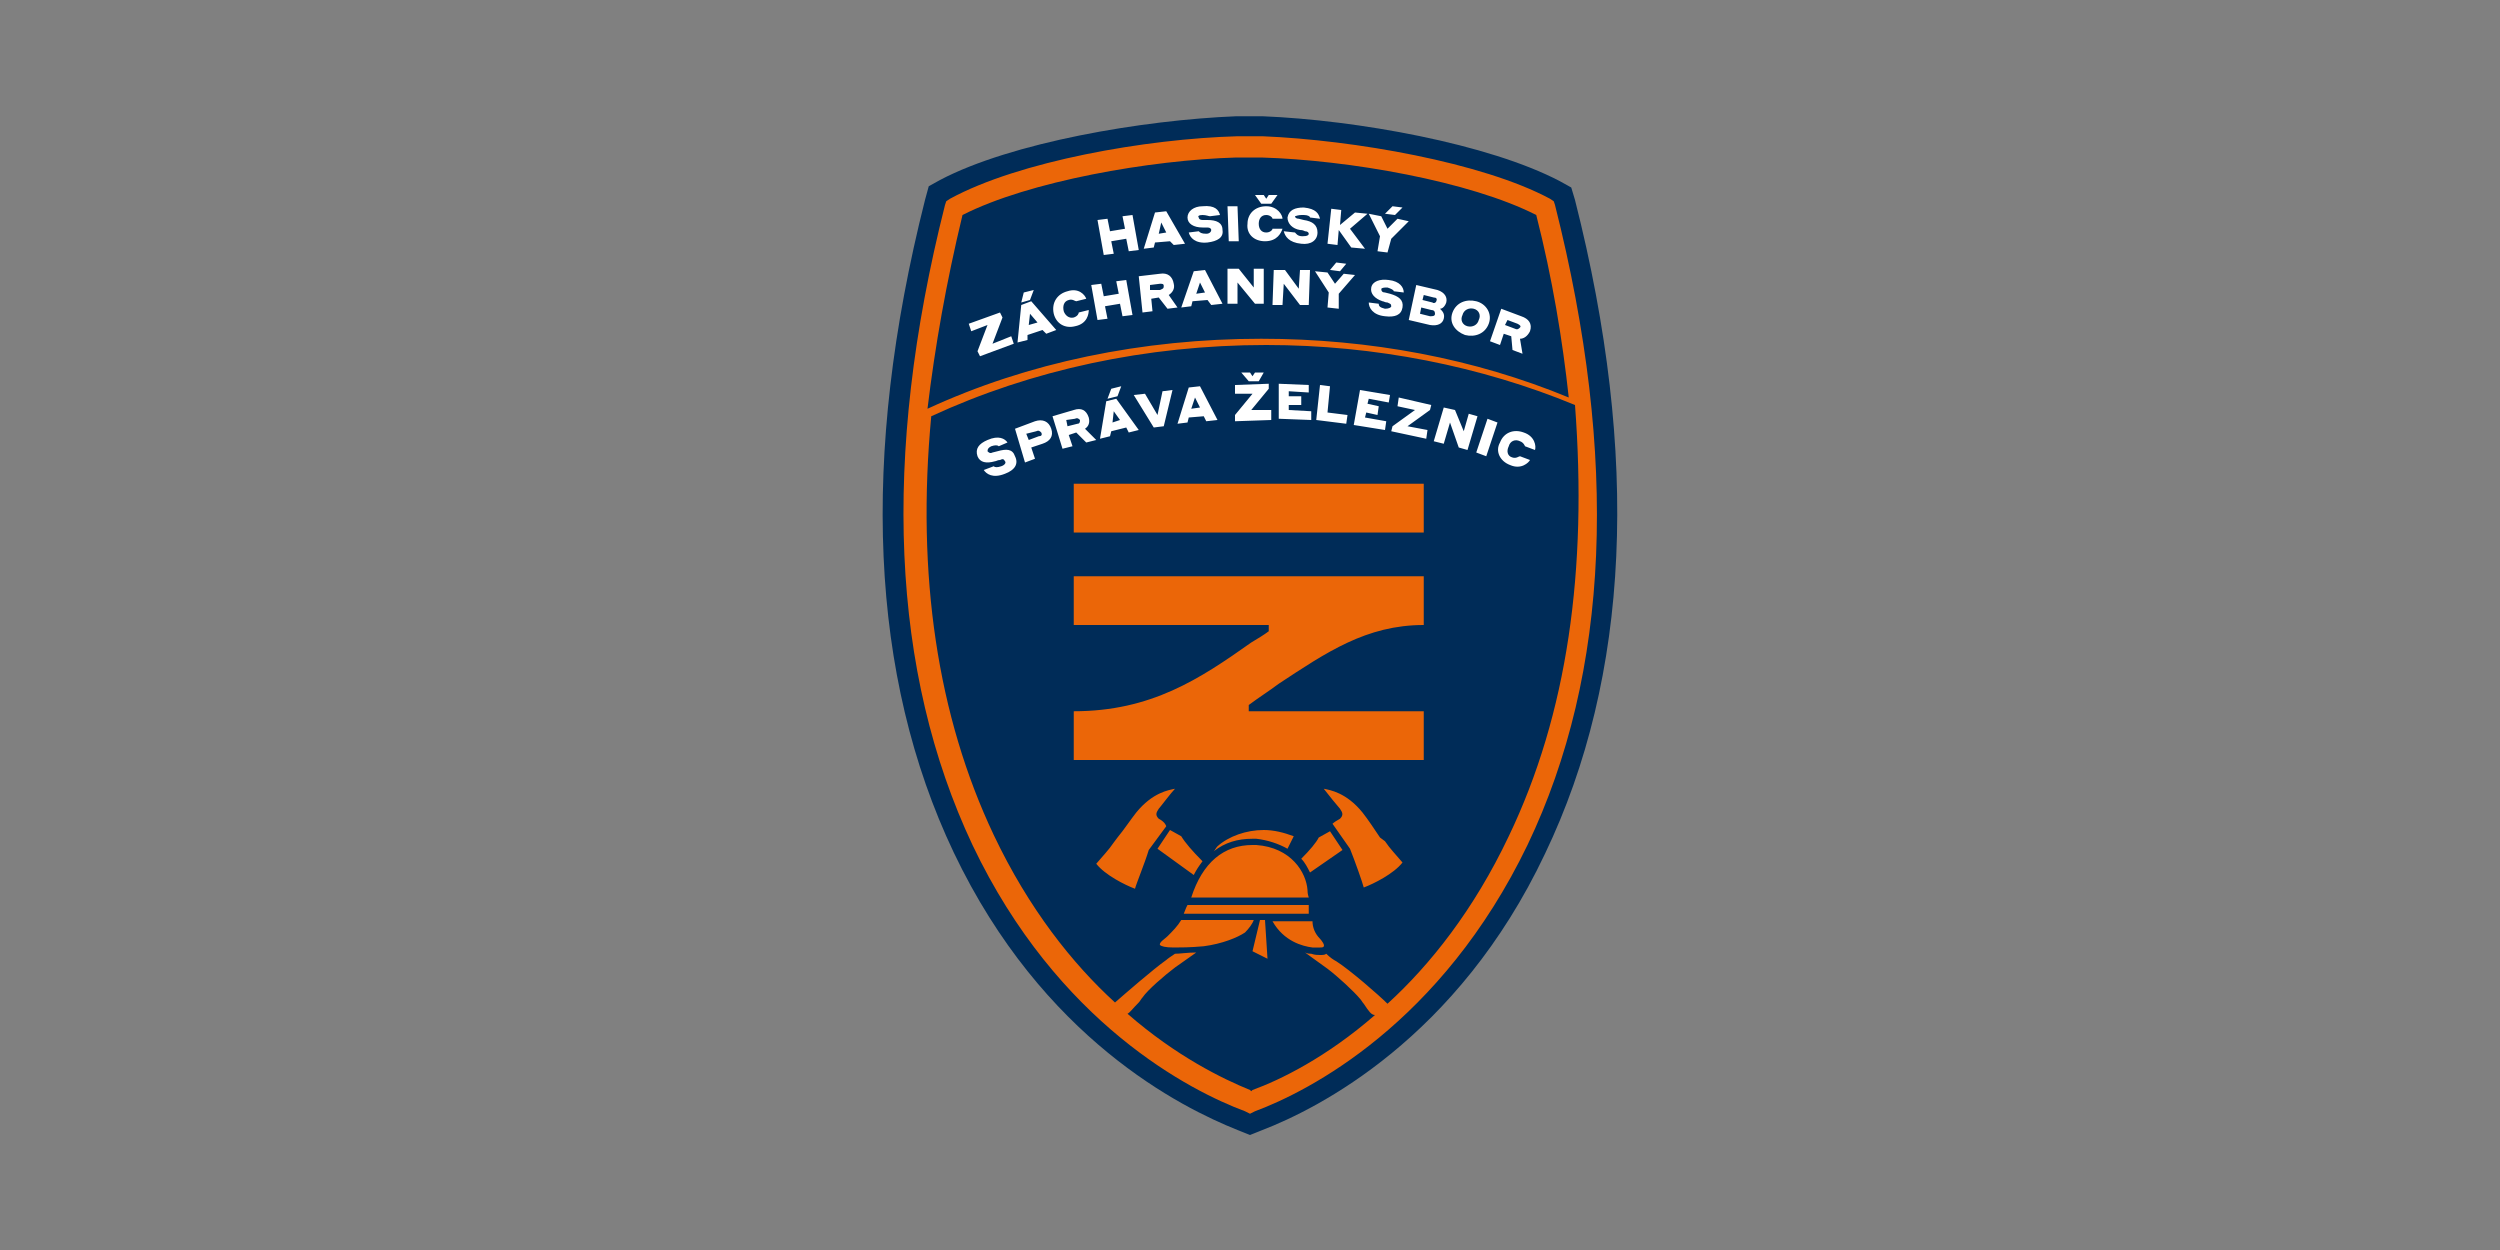
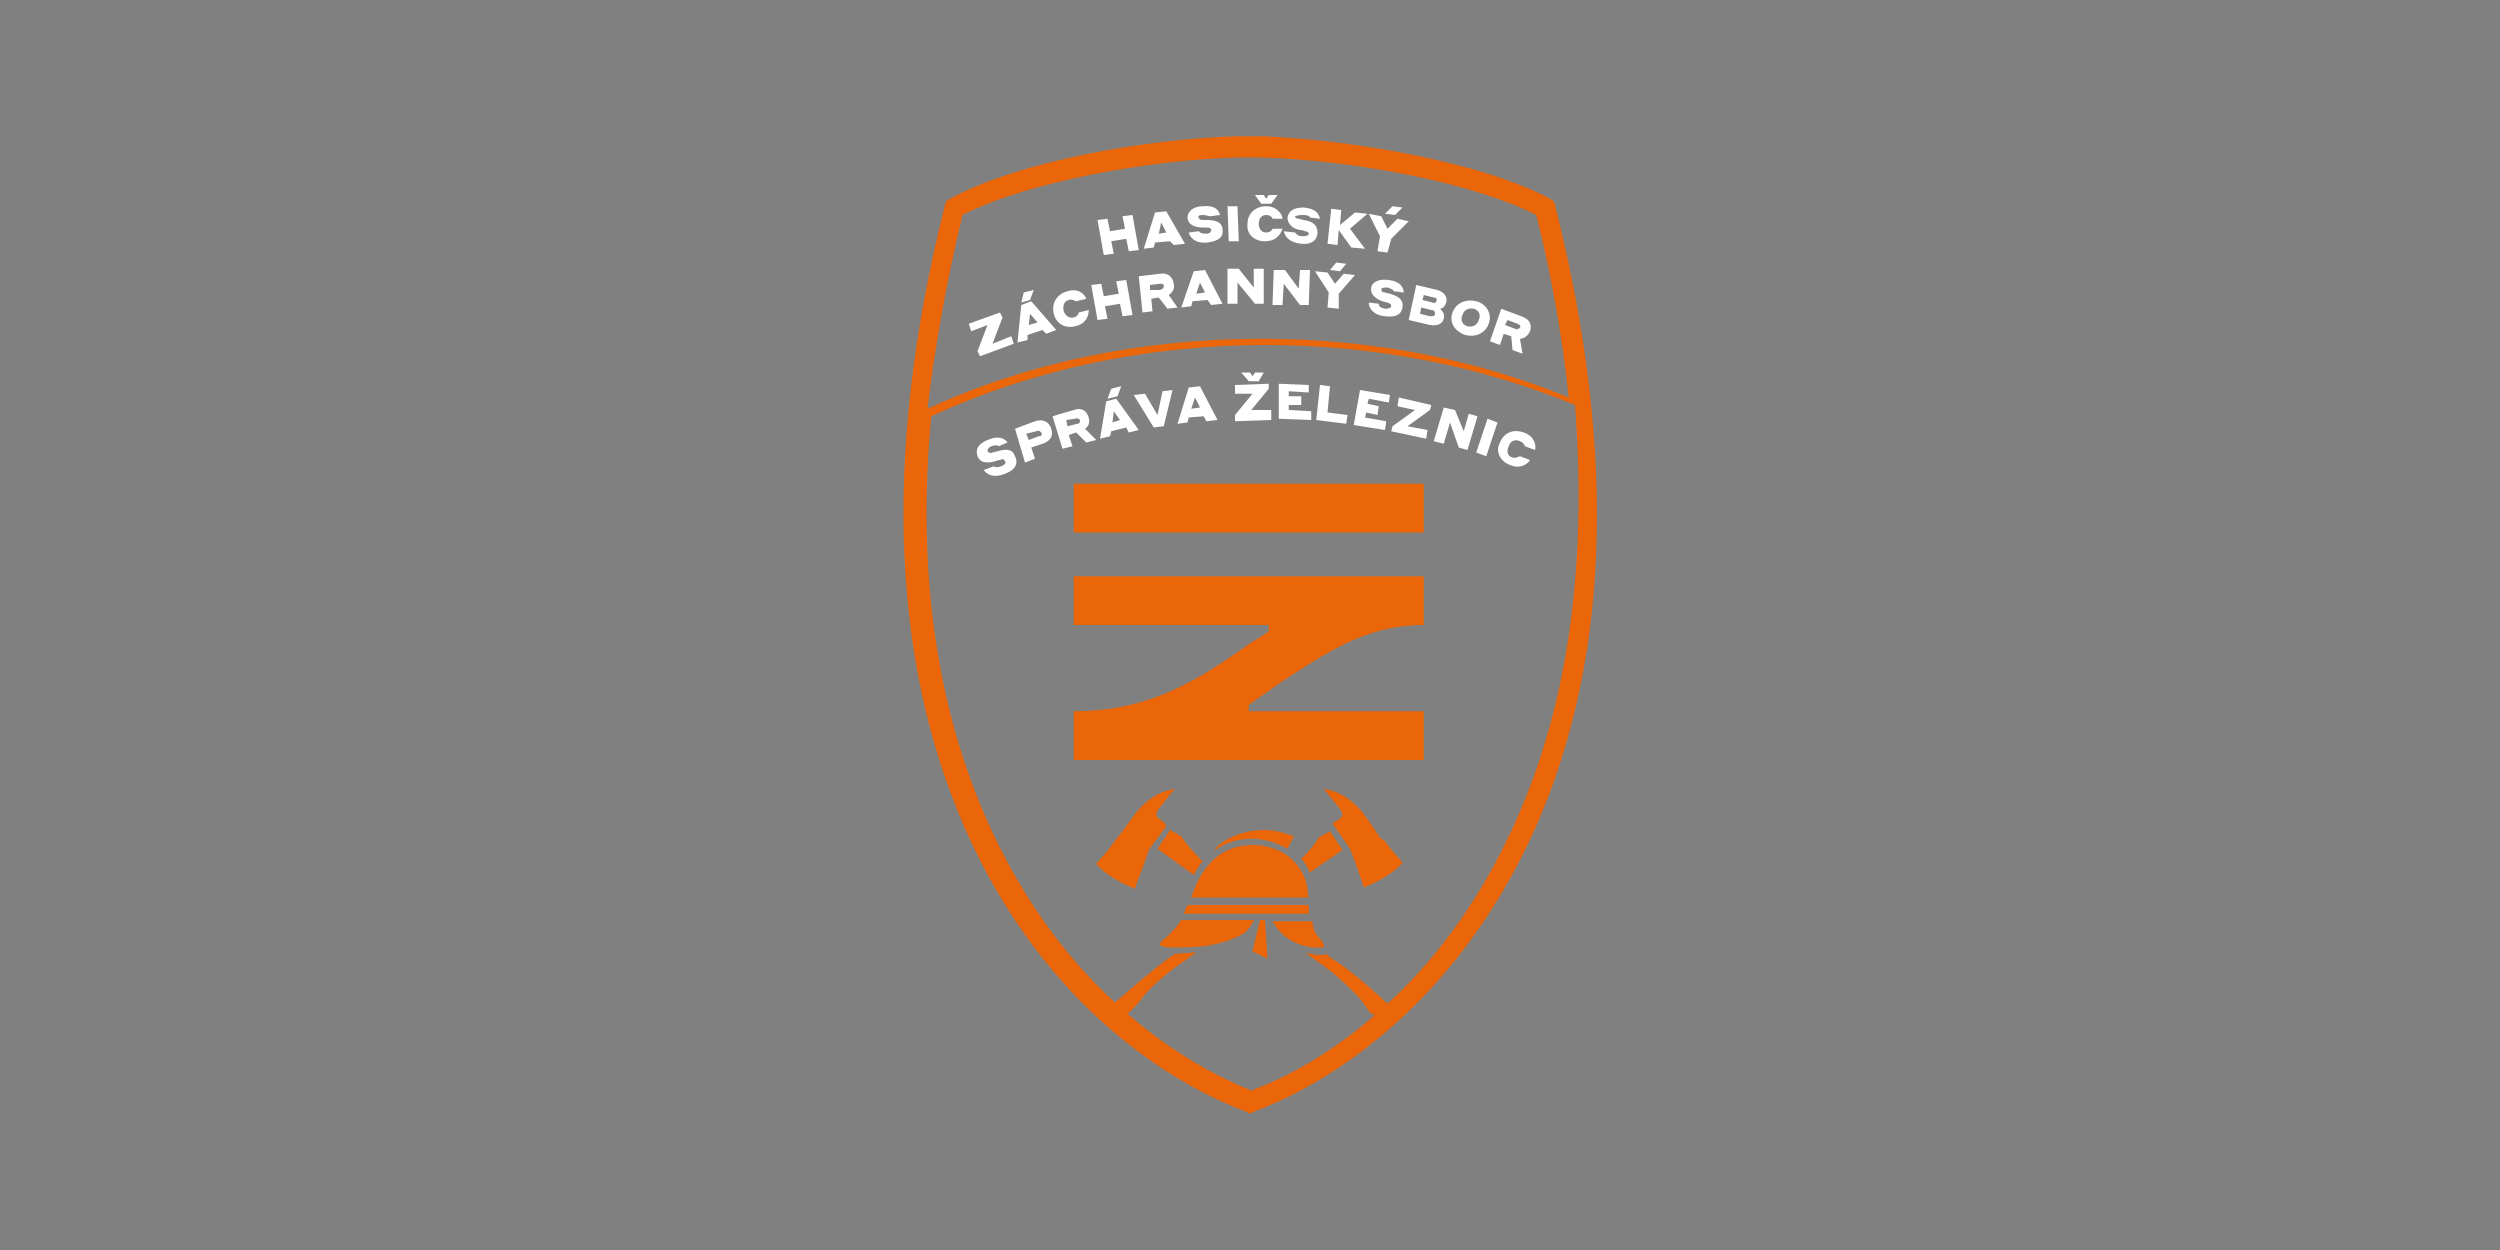
<svg xmlns="http://www.w3.org/2000/svg" version="1.1" id="Vrstva_1" x="0px" y="0px" viewBox="0 0 200 100" style="enable-background:new 0 0 200 100;" xml:space="preserve">
  <rect x="0" y="0" width="200" height="100" fill="#808080" stroke="none" />
  <style type="text/css">
	.st0{fill:#002C58;}
	.st1{fill:#FFFFFF;}
	.st2{fill:#EB6608;}
	.st3{fill:none;}
</style>
  <g>
-     <path class="st0" d="M126,16l-0.3-1l-0.9-0.5c-5.7-3-16.3-4.9-23.8-5.2l-2.1,0c-7.5,0.3-18,2.1-23.7,5.1l-0.9,0.5L74,16   c-5.2,20.6-4.4,38.1,2.3,52.2C83.4,83.1,94.5,88.6,99,90.4l1,0.4l1-0.4c4.4-1.7,15.6-7.3,22.6-22.1C130.4,54.1,131.2,36.5,126,16" />
    <path class="st1" d="M80.9,26.9l-1.5,0.6l0.8-2.1L80,25l-2.5,0.9l0.2,0.6l1.3-0.5l-0.8,2.1l0.2,0.4l2.7-1L80.9,26.9z M83.7,26.7   l0.8-0.3l-2-2.3l-0.8,0.3l-0.3,3l0.8-0.2l0-0.4l1.2-0.4L83.7,26.7z M82.3,26l0.1-0.9l0.6,0.7L82.3,26z M81.7,24.2l0.7-0.2l0.3-0.8   l-0.8,0.2L81.7,24.2z M86,26.1c1-0.2,1.1-1,1.1-1.3L86.3,25c0,0.1-0.1,0.3-0.4,0.4c-0.4,0.1-0.7-0.2-0.8-0.5   c-0.1-0.4,0-0.8,0.4-0.9c0.3-0.1,0.5,0.1,0.6,0.1l0.8-0.2c-0.1-0.3-0.6-0.9-1.5-0.6c-0.8,0.2-1.3,0.9-1.1,1.8   C84.5,25.9,85.2,26.3,86,26.1 M89.8,25.3l0.8-0.1l-0.5-2.8l-0.8,0.1l0.2,1l-1.2,0.2l-0.2-1l-0.8,0.1l0.5,2.8l0.8-0.1l-0.2-1   l1.2-0.2L89.8,25.3z M91.4,25l0.8-0.1l-0.1-1l0.6-0.1l0.7,0.9l0.8-0.1l-0.7-1c0.3-0.2,0.5-0.5,0.4-0.9c-0.1-0.6-0.5-0.9-1.1-0.8   l-1.7,0.2L91.4,25z M92.8,22.7c0.2,0,0.3,0,0.3,0.2c0,0.2-0.1,0.2-0.3,0.3L92,23.2L92,22.8L92.8,22.7z M96.9,24.4l0.9-0.1l-1.4-2.7   l-0.9,0.1l-1,2.9l0.8-0.1l0.1-0.4l1.2-0.1L96.9,24.4z M95.7,23.5l0.3-0.9l0.4,0.8L95.7,23.5z M100.4,24.3l0.7,0l0-2.8l-0.8,0l0,1.5   l-1.2-1.5l-0.9,0l0,2.8l0.8,0l0-1.7L100.4,24.3z M104,24.4l0.7,0l0.1-2.8l-0.8,0l-0.1,1.5l-1.1-1.5l-0.9,0l-0.1,2.8l0.8,0l0.1-1.7   L104,24.4z M107.1,23.5l1.3-1.5l-0.9-0.1l-0.7,0.8l-0.6-0.9l-1-0.1l1.1,1.7l-0.1,1.2l0.9,0.1L107.1,23.5z M106.4,21.6l0.8,0.1   l0.5-0.6l-0.8-0.1L106.4,21.6z M111,23c0.3,0.1,0.5,0.2,0.5,0.3l0.8,0.1c0-0.4-0.3-0.9-1.2-1c-0.7-0.1-1.3,0.1-1.4,0.6   c-0.1,0.5,0.3,0.9,0.9,1.1c0.1,0,0.2,0.1,0.4,0.1c0.2,0.1,0.3,0.1,0.3,0.3c0,0.1-0.2,0.2-0.5,0.2c-0.4-0.1-0.5-0.2-0.5-0.4   l-0.8-0.1c0,0.4,0.3,1,1.3,1.1c0.8,0.1,1.3-0.1,1.4-0.7c0.1-0.6-0.3-0.9-1-1.1l-0.4-0.1c-0.2,0-0.3-0.1-0.3-0.3   C110.6,23,110.8,23,111,23 M112.7,25.6l1.7,0.4c0.6,0.1,1-0.1,1.1-0.5c0.1-0.4-0.1-0.6-0.3-0.8c0.2,0,0.4-0.2,0.5-0.5   c0.1-0.4-0.1-0.8-0.7-1l-1.7-0.4L112.7,25.6z M114.7,23.8c0.2,0,0.3,0.1,0.2,0.3c0,0.1-0.2,0.2-0.3,0.1l-0.8-0.2l0.1-0.4   L114.7,23.8z M114.5,24.8c0.2,0,0.3,0.1,0.3,0.3c0,0.2-0.2,0.2-0.4,0.2l-0.8-0.2l0.1-0.5L114.5,24.8z M117.2,26.8   c0.8,0.2,1.6-0.1,1.9-0.9c0.3-0.8-0.2-1.6-1-1.8c-0.8-0.2-1.6,0.1-1.9,0.9C115.9,25.8,116.4,26.5,117.2,26.8 M117.4,26.1   c-0.4-0.1-0.6-0.5-0.4-0.9c0.1-0.4,0.5-0.6,0.9-0.5c0.4,0.1,0.6,0.5,0.4,0.9C118.2,26,117.8,26.2,117.4,26.1 M119.2,27.3l0.8,0.3   l0.3-0.9l0.6,0.2L121,28l0.8,0.3l-0.2-1.2c0.3,0,0.6-0.2,0.8-0.6c0.2-0.6-0.1-1-0.7-1.2l-1.6-0.6L119.2,27.3z M121.4,25.9   c0.2,0.1,0.3,0.2,0.2,0.3c-0.1,0.1-0.2,0.2-0.4,0.1l-0.8-0.3l0.2-0.4L121.4,25.9z M90.3,20.1l0.8-0.1l-0.5-2.8l-0.8,0.1l0.2,1   l-1.2,0.2l-0.2-1l-0.8,0.1l0.5,2.8l0.8-0.1l-0.2-1l1.2-0.2L90.3,20.1z M93.9,19.6l0.9-0.1l-1.5-2.6L92.4,17l-0.9,2.9l0.8-0.1   l0.1-0.4l1.2-0.1L93.9,19.6z M92.7,18.7l0.2-0.9l0.4,0.8L92.7,18.7z M96.2,17.2c0.3,0,0.5,0.1,0.6,0.1l0.8-0.1   c-0.1-0.4-0.4-0.8-1.4-0.7c-0.7,0-1.2,0.4-1.2,0.9c0,0.5,0.5,0.8,1.2,0.8c0.1,0,0.2,0,0.4,0c0.2,0,0.3,0.1,0.3,0.2   c0,0.1-0.1,0.3-0.4,0.3c-0.4,0-0.5-0.1-0.6-0.2l-0.8,0.1c0.1,0.4,0.5,0.9,1.5,0.8c0.8-0.1,1.3-0.4,1.2-1c0-0.6-0.5-0.8-1.2-0.8   l-0.4,0c-0.2,0-0.3-0.1-0.3-0.2C95.8,17.3,95.9,17.2,96.2,17.2 M98.3,19.3l0.8,0L99,16.5l-0.8,0L98.3,19.3z M101.2,19.3   c1,0,1.3-0.7,1.4-1l-0.8,0c0,0.1-0.2,0.3-0.5,0.3c-0.4,0-0.6-0.3-0.6-0.7c0-0.4,0.2-0.7,0.6-0.7c0.3,0,0.5,0.2,0.5,0.3l0.8,0   c0-0.3-0.4-1-1.3-1c-0.9,0-1.5,0.6-1.5,1.4C99.7,18.7,100.3,19.3,101.2,19.3 M102.2,15.6l-0.7,0l-0.2,0.3l-0.2-0.3l-0.7,0l0.5,0.7   l0.8,0L102.2,15.6z M104.3,17.2c0.3,0,0.5,0.1,0.5,0.2l0.8,0.1c-0.1-0.4-0.3-0.8-1.3-0.9c-0.7,0-1.2,0.2-1.3,0.8c0,0.5,0.4,0.9,1,1   c0.1,0,0.2,0,0.4,0.1c0.2,0,0.3,0.1,0.3,0.2c0,0.1-0.1,0.2-0.5,0.2c-0.4,0-0.5-0.2-0.6-0.3l-0.9-0.1c0.1,0.4,0.4,0.9,1.4,1   c0.8,0.1,1.3-0.3,1.3-0.9c0-0.6-0.4-0.9-1.1-1l-0.4-0.1c-0.2,0-0.3-0.1-0.3-0.2C103.9,17.2,104,17.2,104.3,17.2 M108.1,19.8   l1.1,0.1l-1.2-1.6l1.4-1.2l-1-0.1l-1.2,1l0.1-1.2l-0.8-0.1l-0.3,2.8l0.8,0.1l0.1-1.2L108.1,19.8z M111.3,19.1l1.4-1.4l-0.9-0.2   l-0.8,0.8l-0.5-1l-1-0.2l0.9,1.8l-0.2,1.2l0.8,0.1L111.3,19.1z M110.8,17.1l0.8,0.1l0.6-0.6l-0.8-0.1L110.8,17.1z M79.3,35.7   c0.3-0.1,0.5-0.1,0.6,0l0.7-0.3c-0.2-0.3-0.7-0.6-1.6-0.2c-0.7,0.3-1,0.7-0.8,1.3c0.2,0.5,0.7,0.6,1.4,0.4c0.1,0,0.2-0.1,0.4-0.1   c0.2-0.1,0.3-0.1,0.4,0.1c0.1,0.1,0,0.3-0.3,0.4c-0.3,0.1-0.5,0.1-0.6,0l-0.8,0.3c0.2,0.3,0.7,0.7,1.7,0.3c0.8-0.3,1.1-0.8,0.8-1.4   c-0.2-0.6-0.7-0.6-1.4-0.4l-0.4,0.1c-0.2,0.1-0.3,0-0.4-0.1C79,35.9,79.1,35.8,79.3,35.7 M82,37l0.8-0.3l-0.3-0.9l0.9-0.3   c0.6-0.2,0.9-0.6,0.7-1.2c-0.2-0.6-0.7-0.8-1.3-0.6l-1.6,0.6L82,37z M82.9,34.5c0.2-0.1,0.3,0,0.4,0.1c0.1,0.2,0,0.3-0.2,0.3   l-0.8,0.3l-0.2-0.5L82.9,34.5z M85,35.9l0.8-0.2l-0.3-0.9l0.6-0.2l0.8,0.8l0.8-0.2l-0.9-0.9c0.3-0.2,0.4-0.5,0.3-0.9   c-0.2-0.6-0.6-0.8-1.2-0.6l-1.7,0.5L85,35.9z M86,33.5c0.2-0.1,0.3,0,0.4,0.1c0,0.1,0,0.3-0.2,0.3l-0.8,0.2l-0.1-0.5L86,33.5z    M90.3,34.6l0.8-0.2l-1.8-2.5l-0.8,0.2l-0.5,3l0.8-0.2l0.1-0.4l1.2-0.3L90.3,34.6z M89,33.8l0.1-0.9l0.5,0.7L89,33.8z M88.6,31.9   l0.8-0.2l0.3-0.8l-0.8,0.2L88.6,31.9z M93.8,31.2L93,31.3l-0.4,1.9l-1-1.7l-0.9,0.1l1.6,2.6l0.8-0.1L93.8,31.2z M96.5,33.7l0.9-0.1   L96,30.9L95.1,31l-0.9,2.9l0.8-0.1l0.1-0.4l1.2-0.1L96.5,33.7z M95.3,32.7l0.3-0.9l0.4,0.8L95.3,32.7z M101.7,32.8l-1.6,0l1.4-1.7   l0-0.4l-2.7,0.1l0,0.7l1.4,0l-1.4,1.7l0,0.5l2.9-0.1L101.7,32.8z M101.1,29.8l-0.7,0l-0.2,0.3l-0.2-0.3l-0.7,0l0.6,0.7l0.8,0   L101.1,29.8z M102.3,33.5l2.6,0.1l0-0.7l-1.8-0.1l0-0.4l1,0l0-0.7l-1,0l0-0.4l1.6,0.1l0-0.6l-2.4-0.1L102.3,33.5z M107.8,33.2   l-1.6-0.2l0.2-2.1l-0.8-0.1l-0.3,2.8l2.4,0.3L107.8,33.2z M108.3,34l2.5,0.4l0.1-0.7l-1.7-0.3l0.1-0.4l0.9,0.2l0.1-0.7l-0.9-0.2   l0.1-0.4l1.6,0.3l0.1-0.6l-2.4-0.4L108.3,34z M114.2,34.4l-1.6-0.3l1.8-1.3l0.1-0.4l-2.6-0.6l-0.1,0.7l1.4,0.3l-1.8,1.3l-0.1,0.4   l2.8,0.6L114.2,34.4z M116.7,35.8l0.7,0.2l0.8-2.7l-0.7-0.2l-0.4,1.4l-0.7-1.7l-0.9-0.2l-0.8,2.7l0.8,0.2l0.5-1.7L116.7,35.8z    M118.1,36.2l0.8,0.3l0.9-2.7l-0.8-0.3L118.1,36.2z M120.8,37.2c0.9,0.4,1.5-0.2,1.6-0.4l-0.8-0.3c-0.1,0-0.3,0.2-0.6,0.1   c-0.4-0.1-0.5-0.5-0.3-0.9c0.1-0.4,0.5-0.6,0.9-0.4c0.3,0.1,0.4,0.4,0.4,0.4l0.8,0.3c0.1-0.3,0-1.1-0.9-1.4c-0.8-0.3-1.6,0-1.9,0.8   C119.6,36.1,120,36.9,120.8,37.2" />
    <path class="st2" d="M113.9,42.6h-28v-3.9h28V42.6z M85.9,56.9v3.9h28v-3.9h-14v-0.5c0.8-0.6,1.6-1.1,2.4-1.7   c3.8-2.5,7-4.7,11.6-4.7v-3.9h-28V50h15.6v0.5c-0.4,0.3-0.9,0.6-1.4,0.9C96,54.3,92.1,56.9,85.9,56.9L85.9,56.9z M120.7,66.9   c-2.8,5.9-6.3,10.3-9.7,13.4c-0.7-0.7-3-2.7-4.1-3.4c-0.2-0.1-0.5-0.3-0.8-0.6c-0.1,0.1-0.3,0.1-0.5,0.1c-0.2,0-0.4,0-0.7-0.1   c-0.1,0-0.3,0-0.5-0.1l1.8,1.3c0.8,0.6,2.1,1.8,2.6,2.4c0.1,0.1,0.2,0.3,0.3,0.4c0.4,0.6,0.6,0.9,0.9,0.9c-3.9,3.4-7.6,5.2-9.8,6   l-0.1,0.1l-0.1-0.1c-2.2-0.9-5.9-2.7-9.8-6.1c0.2-0.1,0.4-0.4,0.9-0.9c0.1-0.1,0.2-0.3,0.3-0.4c0.4-0.6,1.8-1.8,2.6-2.4l1.7-1.2   c-0.7,0-1.3,0.1-1.7,0.1l0,0c-0.3,0.2-0.6,0.4-0.7,0.5c-1,0.7-3.3,2.7-4.1,3.4c-3.4-3.1-6.9-7.5-9.7-13.4c-4.5-9.5-6.2-20.8-5-33.5   c8-3.7,17.2-5.7,26.8-5.7c8.7,0,17.2,1.7,24.7,4.8C127,45.6,125.4,57.1,120.7,66.9 M77,17.2c5.3-2.7,15-4.4,21.9-4.6l2,0   c7,0.2,16.7,1.9,22,4.6c1.3,5.1,2.1,10,2.6,14.6c-7.5-3.1-15.9-4.7-24.6-4.7c-9.5,0-18.7,1.9-26.7,5.6C74.8,27.7,75.7,22.6,77,17.2    M124.4,16.4l-0.1-0.3l-0.3-0.2c-5.4-2.9-15.7-4.7-23-5l-2,0c-7.3,0.2-17.5,2-23,5l-0.3,0.2l-0.1,0.3c-5.1,20.2-4.3,37.4,2.2,51.2   c6.8,14.3,17.5,19.7,21.8,21.3l0.4,0.2l0.4-0.2c4.3-1.6,14.9-7,21.8-21.3C128.8,53.8,129.5,36.6,124.4,16.4 M100.3,73.6   c-0.1,0.3-0.4,0.7-0.7,1c-0.6,0.4-1.8,0.9-3.3,1.1c-1.1,0.1-1.9,0.1-2.4,0.1c-0.7,0-1-0.1-1.1-0.2c-0.1-0.2,0.4-0.5,0.6-0.7   c0.4-0.4,0.8-0.8,1.1-1.3H100.3z M105.6,75.1c0.1,0.1,0.4,0.5,0.3,0.6c0,0.1-0.2,0.1-0.3,0.1c-0.1,0-0.3,0-0.6,0   c-0.8-0.1-2.3-0.5-3.2-2.1h3.2C105,74.2,105.2,74.7,105.6,75.1 M106.4,66.5l1,1.5l-2.6,1.8c-0.2-0.4-0.4-0.8-0.7-1.1   c0.7-0.7,1.2-1.3,1.4-1.7C105.7,66.9,106.2,66.6,106.4,66.5 M110.8,67.3c0.4,0.6,0.9,1.1,1.4,1.7c-0.7,0.9-2.3,1.7-3.1,2   c-0.1-0.4-0.7-2.1-1.1-3.1l-1.4-2c0.1-0.1,0.4-0.3,0.6-0.4c0.3-0.3,0.2-0.5,0-0.8c-0.1-0.1-1-1.2-1.3-1.6c0.5,0.1,1.8,0.3,3.1,1.9   c0.4,0.5,1,1.4,1.4,2L110.8,67.3z M101.2,73.6l0.2,3.1l-1.2-0.6l0.6-2.5H101.2z M95.5,70l-2.9-2.1l1-1.5c0.2,0.1,0.7,0.4,0.9,0.5   c0.3,0.5,0.9,1.2,1.7,2C95.9,69.3,95.7,69.6,95.5,70 M100.2,67.1c-1.2,0-2.2,0.3-3.1,1c0.1-0.1,0.2-0.3,0.3-0.4   c0.9-0.8,2.3-1.3,3.7-1.3c0.8,0,1.6,0.2,2.4,0.5l-0.5,1c-0.7-0.4-1.6-0.7-2.5-0.8C100.4,67.1,100.3,67.1,100.2,67.1 M100.5,67.6   c2.8,0.2,4,2.2,4.1,3.6l0,0c0,0.1,0,0.3,0.1,0.6h-9.4c0.9-2.8,2.6-4.2,4.9-4.2C100.3,67.6,100.4,67.6,100.5,67.6 M92.7,65.5   c-0.3-0.3-0.2-0.5,0-0.8c0.1-0.1,1-1.3,1.3-1.6c-0.5,0.1-1.8,0.3-3.1,1.9c-0.4,0.5-1,1.4-1.5,2l-0.3,0.4c-0.4,0.6-0.9,1.1-1.4,1.7   c0.7,0.9,2.3,1.7,3.1,2c0.1-0.4,0.8-2.1,1.1-3.1l0,0l1.4-1.9C93.2,65.8,92.9,65.6,92.7,65.5 M104.7,72.4l0,0.7h-10l0.2-0.5l0.1-0.2   H104.7z" />
  </g>
  <rect class="st3" width="200" height="100" />
</svg>